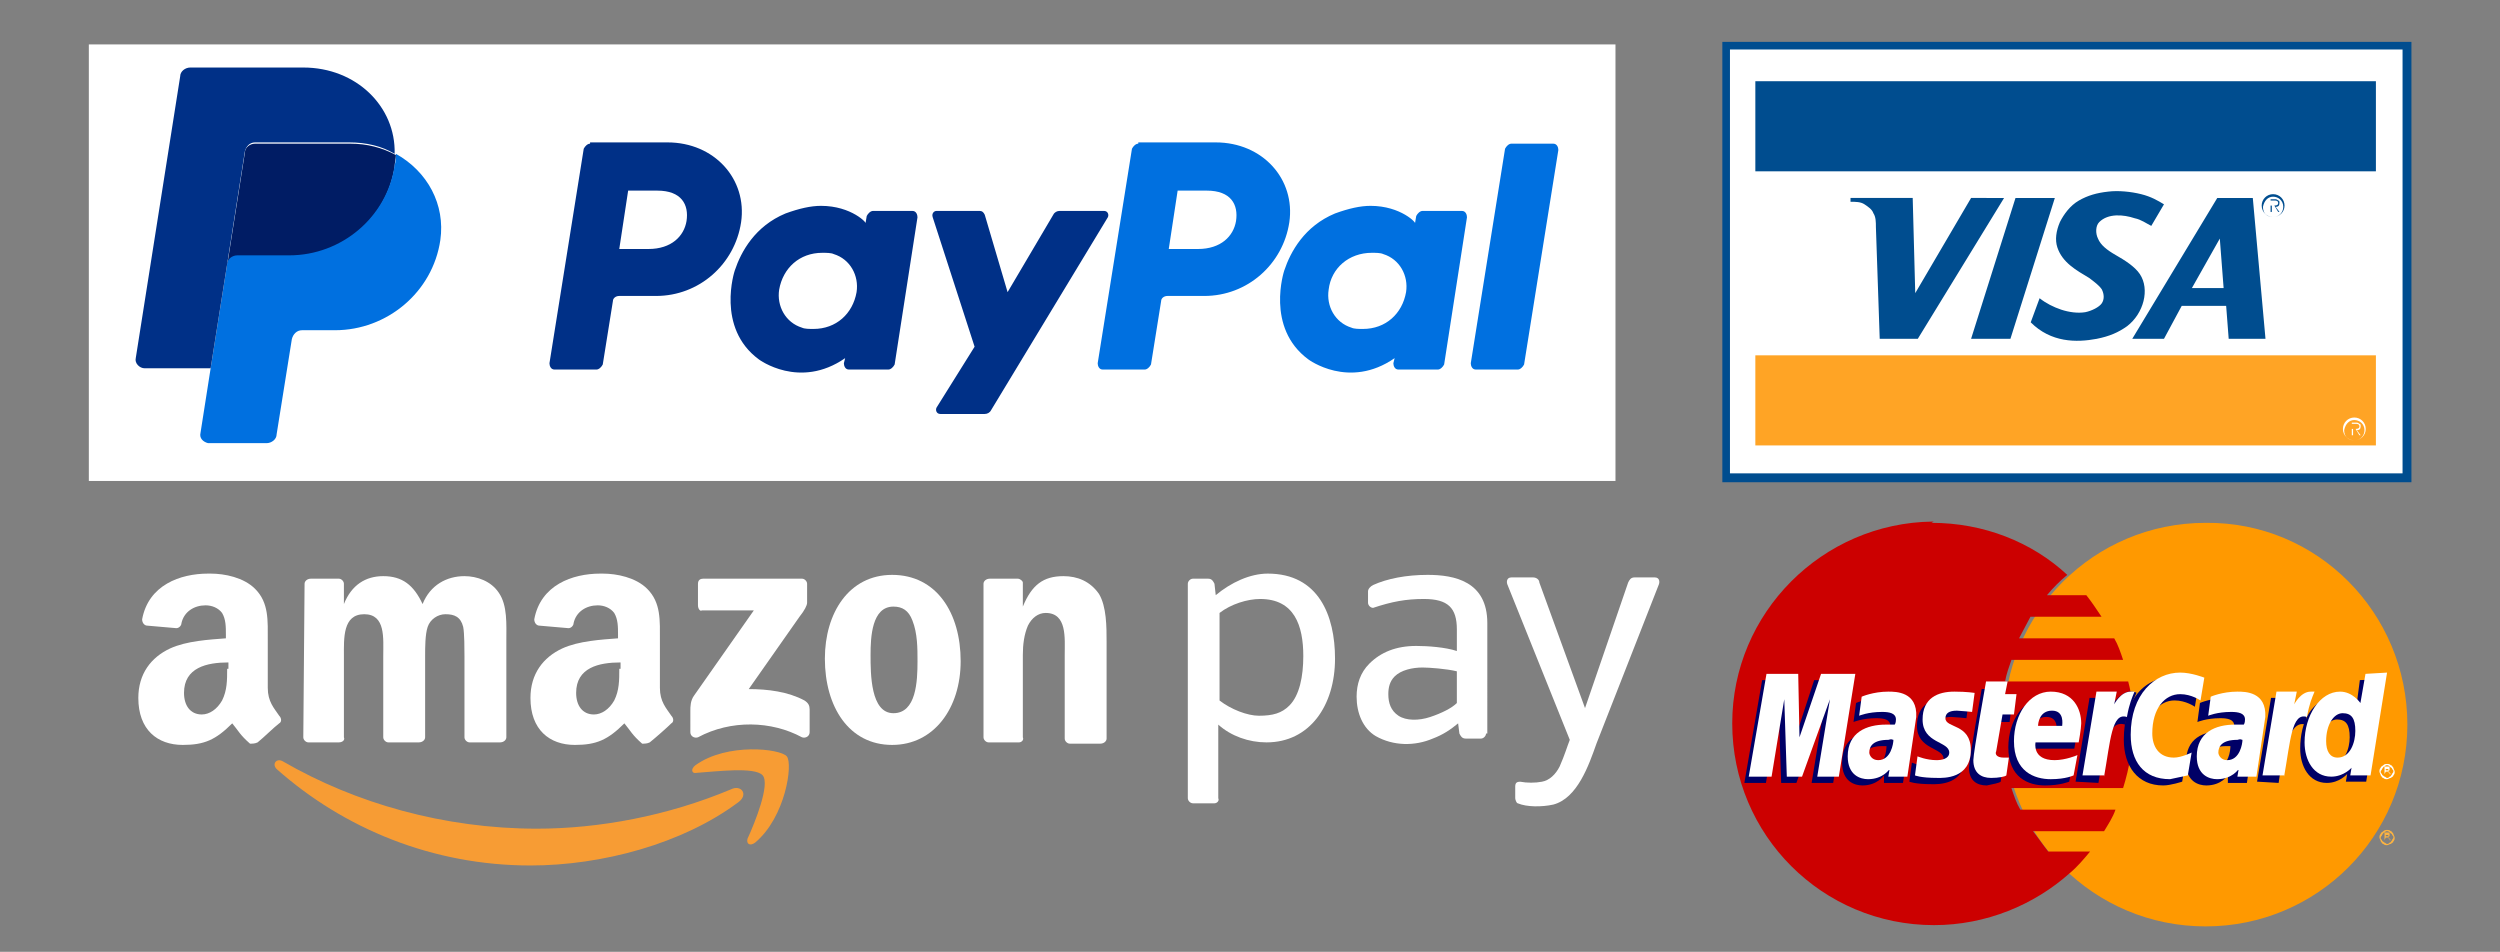
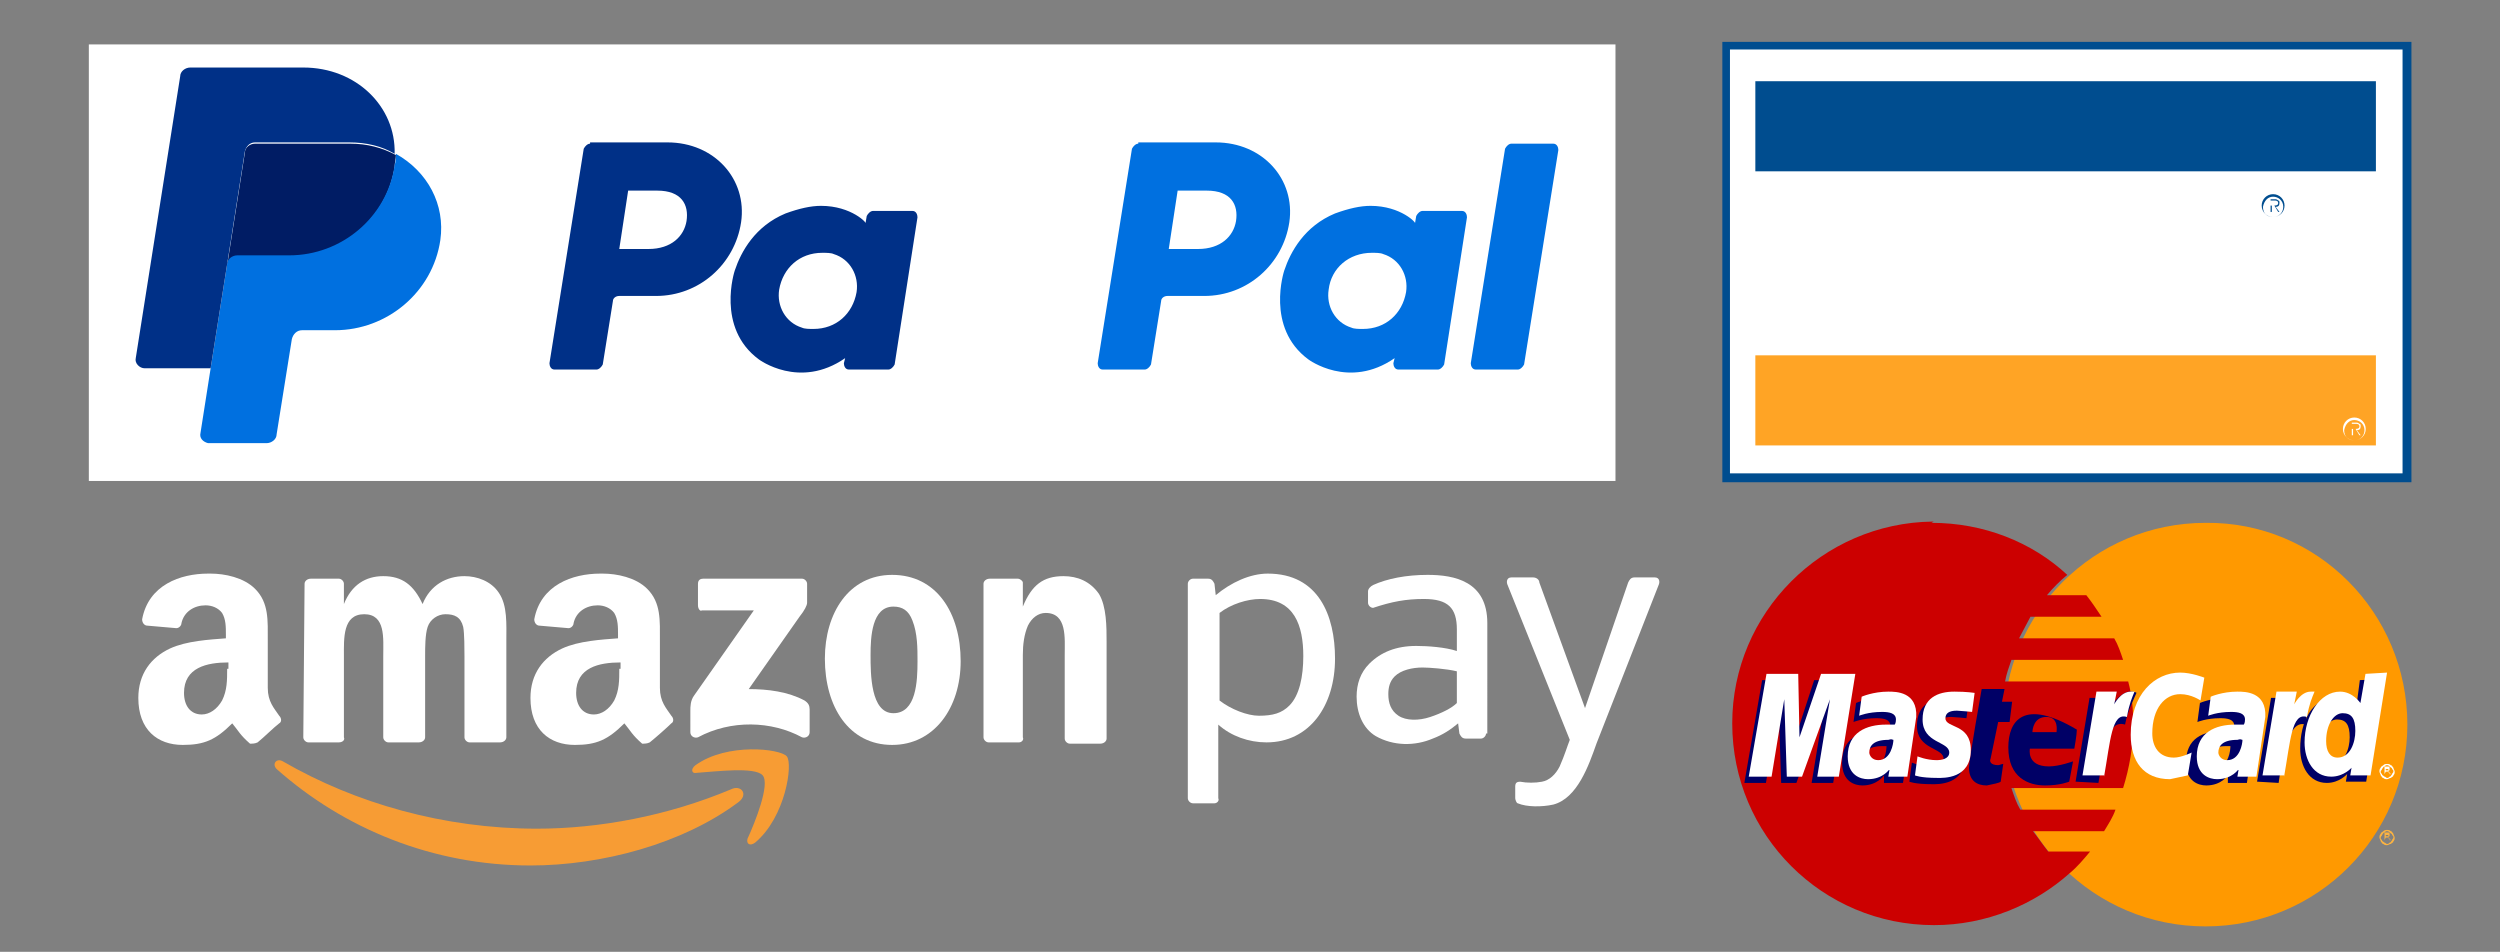
<svg xmlns="http://www.w3.org/2000/svg" xmlns:xlink="http://www.w3.org/1999/xlink" version="1.0" x="0px" y="0px" viewBox="0 0 197 75" xml:space="preserve">
  <rect x="0" y="0" width="197" height="75" fill="#808080" stroke="none" />
  <g id="Ebene_2" display="none">
    <rect x="0" display="inline" fill-rule="evenodd" clip-rule="evenodd" fill="#02304F" width="197" height="75" />
  </g>
  <g id="Ebene_1">
    <g>
      <defs>
        <rect id="SVGID_1_" x="-124.6" y="143.5" width="87.6" height="16.8" />
      </defs>
      <clipPath id="SVGID_00000000187353567245438680000003164883214986753190_">
        <use xlink:href="#SVGID_1_" overflow="visible" />
      </clipPath>
      <g clip-path="url(#SVGID_00000000187353567245438680000003164883214986753190_)">
        <path fill-rule="evenodd" clip-rule="evenodd" fill="#F79C34" d="M-90.1,156.7c-3.2,2.4-7.9,3.7-12,3.7c-5.7,0-10.8-2.1-14.6-5.6     c-0.3-0.3,0-0.6,0.3-0.4c4.2,2.4,9.3,3.9,14.6,3.9c3.6,0,7.5-0.7,11.2-2.3C-90,155.7-89.5,156.3-90.1,156.7z" />
        <path fill-rule="evenodd" clip-rule="evenodd" fill="#F79C34" d="M-88.7,155.1c-0.4-0.5-2.7-0.3-3.8-0.1c-0.3,0-0.4-0.2-0.1-0.4     c1.9-1.3,4.9-0.9,5.2-0.5c0.4,0.4-0.1,3.5-1.8,4.9c-0.3,0.2-0.5,0.1-0.4-0.2C-89.2,157.9-88.3,155.7-88.7,155.1z" />
        <path fill-rule="evenodd" clip-rule="evenodd" fill="#333E47" d="M-92.4,145.4v-1.3c0-0.2,0.1-0.3,0.3-0.3l5.7,0     c0.2,0,0.3,0.1,0.3,0.3v1.1c0,0.2-0.2,0.4-0.4,0.8l-2.9,4.2c1.1,0,2.2,0.1,3.2,0.7c0.2,0.1,0.3,0.3,0.3,0.5v1.3     c0,0.2-0.2,0.4-0.4,0.3c-1.7-0.9-4.1-1-6,0c-0.2,0.1-0.4-0.1-0.4-0.3v-1.3c0-0.2,0-0.6,0.2-0.9l3.4-4.9l-3,0     C-92.3,145.7-92.4,145.6-92.4,145.4z" />
        <path fill-rule="evenodd" clip-rule="evenodd" fill="#333E47" d="M-113.1,153.3h-1.7c-0.2,0-0.3-0.1-0.3-0.3l0-8.9     c0-0.2,0.1-0.3,0.3-0.3l1.6,0c0.2,0,0.3,0.1,0.3,0.3v1.2h0c0.4-1.1,1.2-1.6,2.3-1.6c1.1,0,1.8,0.5,2.2,1.6     c0.4-1.1,1.4-1.6,2.4-1.6c0.7,0,1.5,0.3,2,1c0.5,0.7,0.4,1.8,0.4,2.8l0,5.6c0,0.2-0.1,0.3-0.3,0.3h-1.7c-0.2,0-0.3-0.1-0.3-0.3     l0-4.7c0-0.4,0-1.3,0-1.7c-0.1-0.6-0.5-0.8-1-0.8c-0.4,0-0.9,0.3-1,0.7c-0.2,0.4-0.2,1.2-0.2,1.7v4.7c0,0.2-0.1,0.3-0.3,0.3h-1.7     c-0.2,0-0.3-0.1-0.3-0.3l0-4.7c0-1,0.2-2.4-1.1-2.4c-1.2,0-1.2,1.4-1.2,2.4l0,4.7C-112.8,153.1-112.9,153.3-113.1,153.3z" />
        <path fill-rule="evenodd" clip-rule="evenodd" fill="#333E47" d="M-81.2,145.4c-1.3,0-1.4,1.7-1.4,2.8s0,3.4,1.3,3.4     c1.3,0,1.4-1.9,1.4-3c0-0.7,0-1.6-0.3-2.3C-80.3,145.7-80.6,145.4-81.2,145.4z M-81.2,143.6c2.6,0,3.9,2.2,3.9,5     c0,2.7-1.5,4.8-3.9,4.8c-2.5,0-3.9-2.2-3.9-4.9C-85.1,145.8-83.7,143.6-81.2,143.6z" />
        <path fill-rule="evenodd" clip-rule="evenodd" fill="#333E47" d="M-73.9,153.3h-1.7c-0.2,0-0.3-0.1-0.3-0.3l0-8.9     c0-0.2,0.2-0.3,0.3-0.3l1.6,0c0.2,0,0.3,0.1,0.3,0.2v1.4h0c0.5-1.2,1.2-1.8,2.4-1.8c0.8,0,1.5,0.3,2,1c0.5,0.7,0.5,1.9,0.5,2.8     v5.6c0,0.2-0.2,0.3-0.3,0.3H-71c-0.2,0-0.3-0.1-0.3-0.3v-4.8c0-1,0.1-2.4-1.1-2.4c-0.4,0-0.8,0.3-1,0.7c-0.2,0.5-0.3,1.1-0.3,1.7     v4.8C-73.6,153.1-73.8,153.3-73.9,153.3z" />
        <path fill-rule="evenodd" clip-rule="evenodd" fill="#333E47" d="M-95.2,153.3c-0.1,0.1-0.3,0.1-0.4,0c-0.6-0.5-0.7-0.7-1-1.1     c-0.9,1-1.6,1.3-2.8,1.3c-1.5,0-2.6-0.9-2.6-2.7c0-1.4,0.8-2.4,1.8-2.8c0.9-0.4,2.2-0.5,3.2-0.6v-0.2c0-0.4,0-0.9-0.2-1.3     c-0.2-0.3-0.6-0.4-1-0.4c-0.7,0-1.2,0.3-1.4,1c0,0.2-0.1,0.3-0.3,0.3l-1.7-0.2c-0.1,0-0.3-0.1-0.3-0.4c0.4-2,2.2-2.6,3.8-2.6h0.1     c0.8,0,1.9,0.2,2.5,0.9c0.8,0.8,0.8,1.8,0.8,3v2.7c0,0.8,0.3,1.2,0.7,1.6c0.1,0.2,0.1,0.3,0,0.5C-94.2,152.4-94.8,153-95.2,153.3     L-95.2,153.3z M-96.9,149.1c0,0.7,0,1.2-0.3,1.8c-0.3,0.5-0.7,0.8-1.2,0.8c-0.7,0-1-0.5-1-1.3c0-1.5,1.3-1.7,2.6-1.7V149.1z" />
        <path fill-rule="evenodd" clip-rule="evenodd" fill="#333E47" d="M-117.8,153.3c-0.1,0.1-0.3,0.1-0.4,0c-0.6-0.5-0.7-0.7-1-1.1     c-0.9,1-1.6,1.3-2.8,1.3c-1.5,0-2.6-0.9-2.6-2.7c0-1.4,0.8-2.4,1.8-2.8c0.9-0.4,2.2-0.5,3.2-0.6v-0.2c0-0.4,0-0.9-0.2-1.3     c-0.2-0.3-0.6-0.4-1-0.4c-0.7,0-1.2,0.3-1.4,1c0,0.2-0.1,0.3-0.3,0.3l-1.7-0.2c-0.1,0-0.3-0.1-0.3-0.4c0.4-2,2.2-2.6,3.8-2.6h0.1     c0.8,0,1.9,0.2,2.5,0.9c0.8,0.8,0.8,1.8,0.8,3v2.7c0,0.8,0.3,1.2,0.7,1.6c0.1,0.2,0.1,0.3,0,0.5     C-116.8,152.4-117.5,153-117.8,153.3L-117.8,153.3z M-119.5,149.1c0,0.7,0,1.2-0.3,1.8c-0.3,0.5-0.7,0.8-1.2,0.8     c-0.7,0-1-0.5-1-1.3c0-1.5,1.3-1.7,2.6-1.7V149.1z" />
        <path fill-rule="evenodd" clip-rule="evenodd" fill="#333E47" d="M-45.3,156.5c0-0.2,0-0.4,0-0.7c0-0.2,0.1-0.3,0.3-0.3     c0.4,0.1,0.9,0.1,1.2,0c0.5-0.1,0.8-0.4,1-0.9c0.3-0.6,0.5-1.2,0.6-1.5l-3.6-8.9c-0.1-0.2-0.1-0.4,0.2-0.4h1.3     c0.2,0,0.3,0.2,0.4,0.3l2.6,7.2l2.5-7.2c0.1-0.1,0.2-0.3,0.4-0.3h1.2c0.3,0,0.3,0.3,0.2,0.4l-3.6,9.2c-0.5,1.2-1.1,3.2-2.5,3.5     c-0.7,0.2-1.6,0.1-2.1-0.1C-45.3,156.7-45.3,156.6-45.3,156.5z" />
        <path fill-rule="evenodd" clip-rule="evenodd" fill="#333E47" d="M-47,152.7c0,0.2-0.1,0.3-0.3,0.3h-0.9c-0.2,0-0.3-0.1-0.3-0.3     l-0.1-0.6c-0.4,0.3-0.9,0.6-1.4,0.9c-1,0.4-2.2,0.5-3.3-0.2c-0.7-0.5-1.1-1.3-1.1-2.2c0-0.7,0.2-1.4,0.7-1.9c0.6-0.7,1.6-1,2.7-1     c0.7,0,1.6,0.1,2.4,0.3v-1.2c0-1.2-0.5-1.8-1.9-1.8c-1,0-1.8,0.2-3,0.5c-0.2,0-0.3-0.1-0.3-0.3v-0.7c0-0.2,0.1-0.3,0.3-0.4     c0.8-0.3,1.9-0.6,3.1-0.6c1.6,0,3.4,0.4,3.4,2.8V152.7z M-48.7,151v-1.8c-0.6-0.2-1.6-0.2-2-0.2c-0.6,0-1.3,0.1-1.6,0.5     c-0.3,0.3-0.4,0.7-0.4,1c0,0.5,0.2,1,0.6,1.2c0.5,0.3,1.2,0.3,1.8,0.1C-49.6,151.6-49,151.3-48.7,151z" />
        <path fill-rule="evenodd" clip-rule="evenodd" fill="#333E47" d="M-60,145c2,0,2.5,1.5,2.5,3.3c0,1.2-0.2,2.3-0.8,2.9     c-0.5,0.5-1,0.6-1.8,0.6c-0.7,0-1.6-0.4-2.3-0.9v-5.1C-61.7,145.3-60.8,145-60,145z M-62.7,156.8h-1.2c-0.2,0-0.3-0.1-0.3-0.3     c0-4.1,0-8.2,0-12.3c0-0.2,0.1-0.3,0.3-0.3h0.9c0.2,0,0.3,0.1,0.3,0.3l0.1,0.6c0.8-0.8,1.9-1.2,3-1.2c2.9,0,3.9,2.4,3.9,4.9     c0,2.7-1.5,4.8-4,4.8c-1,0-2-0.4-2.8-1.1v4.3C-62.4,156.6-62.5,156.8-62.7,156.8z" />
      </g>
    </g>
    <g>
      <rect x="7" y="3.5" fill="#FFFFFF" width="120.3" height="34.4" />
      <g transform="translate(936.898 -21.779)">
        <path fill="#003087" d="M-890.4,33.1c-0.2,0-0.4,0.2-0.5,0.4l-2.7,16.9c0,0.2,0.1,0.5,0.4,0.5c0,0,0,0,0.1,0h3.2     c0.2,0,0.4-0.2,0.5-0.4l0.8-5c0-0.2,0.2-0.4,0.5-0.4h2.9c3.4,0,6.2-2.5,6.7-5.8c0.5-3.4-2.1-6.3-5.8-6.3H-890.4z M-887.4,36.8     h2.3c1.9,0,2.5,1.1,2.3,2.4c-0.2,1.2-1.2,2.2-3,2.2h-2.3L-887.4,36.8z M-872.2,38c-0.8,0-1.7,0.2-2.8,0.6c-2.4,1-3.5,3-4,4.5     c0,0-1.5,4.5,1.9,7c0,0,3.2,2.4,6.8-0.1l-0.1,0.4c0,0.2,0.1,0.5,0.4,0.5c0,0,0,0,0.1,0h3c0.2,0,0.4-0.2,0.5-0.4l1.8-11.6     c0-0.2-0.1-0.5-0.4-0.5c0,0,0,0-0.1,0h-3c-0.2,0-0.4,0.2-0.5,0.4l-0.1,0.6C-868.5,39.4-869.8,38-872.2,38L-872.2,38z      M-872.1,41.7c0.3,0,0.7,0,0.9,0.1c1.3,0.4,2,1.7,1.8,3c-0.3,1.7-1.6,2.9-3.4,2.9c-0.3,0-0.7,0-0.9-0.1c-1.3-0.4-2-1.7-1.8-3     C-875.2,42.9-873.9,41.7-872.1,41.7L-872.1,41.7z" />
        <path fill="#0070E0" d="M-847.2,33.1c-0.2,0-0.4,0.2-0.5,0.4l-2.7,16.9c0,0.2,0.1,0.5,0.4,0.5c0,0,0,0,0.1,0h3.2     c0.2,0,0.4-0.2,0.5-0.4l0.8-5c0-0.2,0.2-0.4,0.5-0.4h2.9c3.4,0,6.2-2.5,6.7-5.8c0.5-3.4-2.1-6.3-5.8-6.3H-847.2z M-844.1,36.8     h2.3c1.9,0,2.5,1.1,2.3,2.4c-0.2,1.2-1.2,2.2-3,2.2h-2.3L-844.1,36.8z M-828.9,38c-0.8,0-1.7,0.2-2.8,0.6c-2.4,1-3.5,3-4,4.5     c0,0-1.5,4.5,1.9,7c0,0,3.2,2.4,6.8-0.1l-0.1,0.4c0,0.2,0.1,0.5,0.4,0.5c0,0,0,0,0.1,0h3c0.2,0,0.4-0.2,0.5-0.4l1.8-11.6     c0-0.2-0.1-0.5-0.4-0.5c0,0,0,0-0.1,0h-3c-0.2,0-0.4,0.2-0.5,0.4l-0.1,0.6C-825.2,39.4-826.5,38-828.9,38L-828.9,38z      M-828.8,41.7c0.3,0,0.7,0,0.9,0.1c1.3,0.4,2,1.7,1.8,3c-0.3,1.7-1.6,2.9-3.4,2.9c-0.3,0-0.7,0-0.9-0.1c-1.3-0.4-2-1.7-1.8-3     C-832,42.9-830.6,41.7-828.8,41.7L-828.8,41.7z" />
-         <path fill="#003087" d="M-863.1,38.4c-0.2,0-0.4,0.2-0.3,0.5l3.3,10.2l-3,4.8c-0.1,0.2,0,0.5,0.3,0.5h3.5c0.2,0,0.4-0.1,0.5-0.3     l9.2-15.2c0.1-0.2,0-0.5-0.3-0.5h-3.5c-0.2,0-0.4,0.1-0.5,0.3l-3.6,6.1l-1.8-6.1c-0.1-0.2-0.2-0.3-0.4-0.3L-863.1,38.4z" />
        <path fill="#0070E0" d="M-817.8,33.1c-0.2,0-0.4,0.2-0.5,0.4l-2.7,16.9c0,0.2,0.1,0.5,0.4,0.5c0,0,0,0,0.1,0h3.2     c0.2,0,0.4-0.2,0.5-0.4l2.7-16.9c0-0.2-0.1-0.5-0.4-0.5c0,0,0,0-0.1,0L-817.8,33.1z" />
        <path fill="#001C64" d="M-916.8,33.1c-0.4,0-0.8,0.3-0.8,0.7l-1.4,8.9c0.1-0.4,0.4-0.7,0.8-0.7h4.1c4.1,0,7.7-3,8.3-7.1     c0-0.3,0.1-0.6,0.1-0.9c-1.1-0.6-2.3-0.9-3.6-0.9L-916.8,33.1z" />
        <path fill="#0070E0" d="M-905.7,33.9c0,0.3,0,0.6-0.1,0.9c-0.6,4.1-4.2,7.1-8.3,7.1h-4.1c-0.4,0-0.8,0.3-0.8,0.7l-1.3,8.2     l-0.8,5.1c-0.1,0.4,0.2,0.7,0.6,0.8c0,0,0.1,0,0.1,0h4.5c0.4,0,0.8-0.3,0.8-0.7l1.2-7.5c0.1-0.4,0.4-0.7,0.8-0.7h2.6     c4.1,0,7.7-3,8.3-7.1C-901.8,37.9-903.2,35.3-905.7,33.9L-905.7,33.9z" />
        <path fill="#003087" d="M-921.9,27.1c-0.4,0-0.8,0.3-0.8,0.7l-3.5,22.2c-0.1,0.4,0.3,0.8,0.7,0.8h5.2l1.3-8.2l1.4-8.9     c0.1-0.4,0.4-0.7,0.8-0.7h7.4c1.4,0,2.6,0.3,3.6,0.9c0.1-3.7-3-6.8-7.2-6.8H-921.9z" />
      </g>
    </g>
    <g id="layer1" transform="translate(21.921)">
      <g id="g6453">
        <path id="path2244" fill="#004D8F" d="M113.8,3.3V38h54.3V3.3H113.8z" />
        <path id="path10790" fill="#FFFFFF" d="M114.4,3.9h53v33.4l-53,0L114.4,3.9z" />
        <path id="polyline10794" fill="#004D8F" d="M165.3,13.6V6.4h-48.9v7.1H165.3z" />
        <path id="polyline10796" fill="#FFA425" d="M165.3,35.1V28h-48.9v7.1L165.3,35.1z" />
-         <path id="path10806" fill="#004D8F" d="M148.6,26.7h-2.5l6.7-11.1h2.8l1,11.1h-2.9l-0.2-2.6H150L148.6,26.7z M150.8,22.7h2.5     l-0.3-3.9L150.8,22.7z M143.3,26.7c1-0.2,1.7-0.5,2.4-1c1.3-1,1.8-2.9,1-4.1c-0.4-0.6-1.2-1.1-1.9-1.5c-0.7-0.4-1.2-0.8-1.4-1.3     c-0.2-0.4-0.2-1,0.1-1.3c0.7-0.7,1.9-0.6,2.8-0.3c0.5,0.1,0.9,0.4,1.3,0.6l1-1.7c-0.5-0.3-1-0.6-1.8-0.8     c-0.8-0.2-1.8-0.3-2.6-0.2c-0.9,0.1-1.6,0.3-2.3,0.7c-0.7,0.4-1.2,1.1-1.5,1.7c-0.3,0.7-0.4,1.4-0.2,2c0.4,1.2,1.5,1.8,2.5,2.4     c0.4,0.3,0.8,0.6,1,0.9c0.2,0.4,0.2,0.8,0,1.1s-0.8,0.6-1.3,0.7c-0.6,0.1-1.3,0-1.9-0.2c-0.6-0.2-1.2-0.5-1.7-0.9l-0.7,1.9     C139.7,27,141.7,27,143.3,26.7L143.3,26.7z M140,15.6h-3.1l-3.5,11.1h3.1L140,15.6z M136,15.6l-6.8,11.1h-3l-0.3-8.8     c0-0.4,0-0.8-0.2-1.1c-0.1-0.3-0.4-0.5-0.7-0.7c-0.3-0.2-0.7-0.2-1.1-0.2v-0.3h4.9l0.2,7.5l4.4-7.5L136,15.6z" />
        <path id="path394" fill="#FFFFFF" d="M163.6,32.9c-0.5,0-0.9,0.4-0.9,0.9c0,0.5,0.4,0.9,0.9,0.9c0.5,0,0.9-0.4,0.9-0.9     C164.5,33.3,164.1,32.9,163.6,32.9z M163.6,33.1c0.4,0,0.8,0.3,0.8,0.8c0,0.4-0.3,0.8-0.8,0.8s-0.8-0.3-0.8-0.8     C162.9,33.4,163.2,33.1,163.6,33.1z M163.8,33.9c0.2,0,0.3-0.1,0.3-0.3c0-0.1,0-0.2-0.1-0.2c-0.1-0.1-0.2-0.1-0.2-0.1h-0.4v1h0.1     v-0.5h0.2l0.3,0.5h0.1L163.8,33.9z M163.4,33.8v-0.4h0.3c0.1,0,0.3,0,0.3,0.2c0,0.2-0.2,0.2-0.4,0.2H163.4z" />
        <path id="path394-2" fill="#004D8F" d="M157.2,15.3c-0.5,0-0.9,0.4-0.9,0.9c0,0.5,0.4,0.9,0.9,0.9c0.5,0,0.9-0.4,0.9-0.9     C158.1,15.7,157.7,15.3,157.2,15.3z M157.2,15.5c0.4,0,0.8,0.3,0.8,0.8c0,0.4-0.3,0.8-0.8,0.8s-0.8-0.3-0.8-0.8     C156.5,15.8,156.8,15.5,157.2,15.5z M157.4,16.3c0.2,0,0.3-0.1,0.3-0.3c0-0.1,0-0.2-0.1-0.2c-0.1-0.1-0.2-0.1-0.2-0.1h-0.4v1h0.1     v-0.5h0.2l0.3,0.5h0.1L157.4,16.3z M157,16.2v-0.4h0.3c0.1,0,0.3,0,0.3,0.2c0,0.2-0.2,0.2-0.4,0.2H157z" />
      </g>
    </g>
    <g id="layer1_00000170246355293652534290000012516317511274150803_">
      <g id="g10305">
        <path id="path2268" fill="#FF9900" d="M189.7,57.1c0,8.8-7.1,15.9-15.9,15.9c-8.8,0-15.9-7.1-15.9-15.9c0,0,0,0,0,0     c0-8.8,7.1-15.9,15.9-15.9C182.6,41.1,189.7,48.3,189.7,57.1C189.7,57.1,189.7,57.1,189.7,57.1z" />
        <path id="path1350" fill="#CC0000" d="M152.3,41.1c-8.7,0.1-15.8,7.2-15.8,15.9c0,8.8,7.1,15.9,15.9,15.9c4.1,0,7.9-1.6,10.7-4.1     c0,0,0,0,0,0h0c0.6-0.5,1.1-1.1,1.6-1.7h-3.3c-0.4-0.5-0.8-1.1-1.2-1.6h5.6c0.3-0.5,0.7-1.1,0.9-1.7h-7.5     c-0.3-0.5-0.5-1.1-0.7-1.7h8.8c0.5-1.6,0.8-3.3,0.8-5c0-1.2-0.1-2.3-0.4-3.4h-9.7c0.1-0.6,0.3-1.1,0.5-1.7h8.8     c-0.2-0.6-0.4-1.2-0.7-1.7h-7.5c0.3-0.6,0.6-1.1,0.9-1.7h5.6c-0.4-0.6-0.8-1.2-1.2-1.7h-3.1c0.5-0.6,1-1.1,1.6-1.6     c-2.8-2.6-6.6-4.1-10.7-4.1C152.4,41.1,152.4,41.1,152.3,41.1z" />
        <path id="use9412" fill="#FCB340" d="M188.1,65.4c0.1,0,0.2,0,0.3,0.1c0.1,0,0.1,0.1,0.2,0.2c0,0.1,0.1,0.2,0.1,0.3     c0,0.1,0,0.2-0.1,0.3c0,0.1-0.1,0.1-0.2,0.2c-0.1,0-0.2,0.1-0.3,0.1c-0.1,0-0.2,0-0.3-0.1c-0.1,0-0.1-0.1-0.2-0.2     c0-0.1-0.1-0.2-0.1-0.3c0-0.1,0-0.2,0.1-0.3c0-0.1,0.1-0.1,0.2-0.2C187.9,65.4,188,65.4,188.1,65.4 M188.1,65.5     c-0.1,0-0.1,0-0.2,0.1c-0.1,0-0.1,0.1-0.2,0.2c0,0.1-0.1,0.1-0.1,0.2c0,0.1,0,0.1,0.1,0.2c0,0.1,0.1,0.1,0.2,0.2     c0.1,0,0.1,0.1,0.2,0.1c0.1,0,0.1,0,0.2-0.1c0.1,0,0.1-0.1,0.2-0.2c0-0.1,0.1-0.1,0.1-0.2c0-0.1,0-0.1-0.1-0.2     c0-0.1-0.1-0.1-0.2-0.2C188.2,65.5,188.2,65.5,188.1,65.5 M187.9,66.2v-0.6h0.2c0.1,0,0.1,0,0.1,0c0,0,0.1,0,0.1,0.1     c0,0,0,0.1,0,0.1c0,0,0,0.1,0,0.1c0,0-0.1,0-0.1,0.1c0,0,0,0,0,0c0,0,0,0.1,0.1,0.1l0.1,0.1h-0.1l0-0.1c0-0.1-0.1-0.1-0.1-0.1     c0,0,0,0-0.1,0H188L187.9,66.2L187.9,66.2 M188,65.9h0.1c0.1,0,0.1,0,0.1,0c0,0,0,0,0-0.1c0,0,0,0,0,0c0,0,0,0,0,0c0,0,0,0-0.1,0     H188L188,65.9" />
      </g>
      <g id="g16480">
        <g id="g13802" transform="translate(-13.744,15.994)">
          <path id="path13804" fill="#000066" d="M171.4,45.6l0.2-1.4c-0.1,0-0.3,0.1-0.4,0.1c-0.6,0-0.7-0.3-0.6-0.5l0.6-2.9h0.9l0.2-1.6      h-0.8l0.2-1h-1.8c0,0-1,5.6-1,6.2c0,1,0.6,1.4,1.4,1.4C170.8,45.8,171.3,45.7,171.4,45.6z" />
-           <path id="path13806" fill="#000066" d="M172,42.9c0,2.4,1.6,3,2.9,3c1.2,0,1.9-0.3,1.9-0.3l0.3-1.6c0,0-1.1,0.4-1.9,0.4      c-1.8,0-1.5-1.4-1.5-1.4l3.5,0c0,0,0.2-1.1,0.2-1.5c0-1.1-0.6-2.5-2.5-2.5C173.2,39,172,40.8,172,42.9z M175,40.5      c1,0,0.8,1.1,0.8,1.2h-1.9C173.9,41.5,174,40.5,175,40.5z" />
-           <path id="path13808" fill="#000066" d="M185.7,45.6l0.3-1.8c0,0-0.8,0.4-1.4,0.4c-1.2,0-1.7-0.9-1.7-1.9c0-2,1-3.1,2.2-3.1      c0.9,0,1.6,0.5,1.6,0.5l0.3-1.8c0,0-0.8-0.6-1.7-0.6c-2.6,0-4.2,1.8-4.2,5c0,2.1,1.1,3.6,3.1,3.6      C184.8,45.9,185.7,45.6,185.7,45.6z" />
+           <path id="path13806" fill="#000066" d="M172,42.9c0,2.4,1.6,3,2.9,3c1.2,0,1.9-0.3,1.9-0.3l0.3-1.6c0,0-1.1,0.4-1.9,0.4      c-1.8,0-1.5-1.4-1.5-1.4l3.5,0c0,0,0.2-1.1,0.2-1.5C173.2,39,172,40.8,172,42.9z M175,40.5      c1,0,0.8,1.1,0.8,1.2h-1.9C173.9,41.5,174,40.5,175,40.5z" />
          <path id="path13810" fill="#000066" d="M162.1,39c-1.2,0-2.1,0.4-2.1,0.4l-0.2,1.5c0,0,0.7-0.3,1.8-0.3c0.6,0,1.1,0.1,1.1,0.6      c0,0.3-0.1,0.4-0.1,0.4s-0.5,0-0.7,0c-1.7,0-3,0.6-3,2.5c0,1.5,1,1.8,1.6,1.8c1.2,0,1.7-0.8,1.7-0.8l0,0.6c0,0,1.5,0,1.5,0      l0.7-4.7C164.5,39.1,162.7,39,162.1,39z M162.4,42.8c0,0.3-0.1,1.6-1.1,1.6c-0.5,0-0.7-0.4-0.7-0.6c0-0.5,0.3-1,1.5-1      C162.4,42.8,162.3,42.8,162.4,42.8z" />
          <path id="path13812" fill="#000066" d="M166,45.8c0.4,0,2.6,0.1,2.6-2.2c0-2.1-2-1.7-2-2.5c0-0.4,0.3-0.6,0.9-0.6      c0.2,0,1.2,0.1,1.2,0.1l0.2-1.5c0,0-0.6-0.1-1.6-0.1c-1.3,0-2.5,0.5-2.5,2.2c0,1.9,2.1,1.7,2.1,2.6c0,0.5-0.6,0.6-1,0.6      c-0.8,0-1.5-0.3-1.5-0.3l-0.2,1.5C164.2,45.6,164.6,45.8,166,45.8z" />
          <path id="path13814" fill="#000066" d="M199.7,37.6l-0.3,2.3c0,0-0.6-0.9-1.6-0.9c-1.9,0-2.8,1.9-2.8,4c0,1.4,0.7,2.7,2.1,2.7      c1,0,1.6-0.7,1.6-0.7l-0.1,0.6h1.6l1.3-8.1L199.7,37.6z M198.9,42.1c0,0.9-0.4,2.1-1.4,2.1c-0.6,0-0.9-0.5-0.9-1.3      c0-1.3,0.6-2.2,1.3-2.2C198.6,40.7,198.9,41.1,198.9,42.1z" />
          <path id="path13816" fill="#000066" d="M152.9,45.7l1-6.1l0.2,6.1h1.2l2.2-6.1l-1,6.1h1.7l1.3-8.1l-2.8,0l-1.6,4.9l0-4.9h-2.5      l-1.4,8.1L152.9,45.7L152.9,45.7z" />
          <path id="path13818" fill="#000066" d="M179.1,45.7c0.5-2.8,0.7-5,2.1-4.6c0.2-1.1,0.7-2,0.9-2.5c0,0-0.1-0.1-0.5-0.1      c-0.8,0-1.8,1.5-1.8,1.5l0.2-1h-1.6l-1.1,6.6L179.1,45.7L179.1,45.7z" />
          <g id="use14699" transform="translate(845.3,0)">
            <path id="path13810_1_" fill="#000066" d="M-656.1,39c-1.2,0-2.1,0.4-2.1,0.4l-0.2,1.5c0,0,0.7-0.3,1.8-0.3       c0.6,0,1.1,0.1,1.1,0.6c0,0.3-0.1,0.4-0.1,0.4s-0.5,0-0.7,0c-1.7,0-3,0.6-3,2.5c0,1.5,1,1.8,1.6,1.8c1.2,0,1.7-0.8,1.7-0.8       l0,0.6h1.5l0.7-4.7C-653.7,39.1-655.5,39-656.1,39z M-655.8,42.8c0,0.3-0.1,1.6-1.1,1.6c-0.5,0-0.7-0.4-0.7-0.6       c0-0.5,0.3-1,1.5-1C-655.8,42.8-655.9,42.8-655.8,42.8z" />
          </g>
          <path id="use14701" fill="#000066" d="M193.3,45.7c0.3-2.1,0.8-5,2.1-4.6c0.2-1.1,0-1.1-0.4-1.1c-0.8,0-0.9,0-0.9,0l0.2-1h-1.6      l-1.1,6.6L193.3,45.7L193.3,45.7z" />
        </g>
        <g id="g10289">
-           <path id="path4157" fill="#FFFFFF" d="M158.1,61.1l0.2-1.4c-0.1,0-0.3,0-0.4,0c-0.6,0-0.7-0.3-0.6-0.5l0.5-2.9h0.9l0.2-1.6H158      l0.2-1h-1.7c0,0-1,5.6-1,6.2c0,1,0.6,1.4,1.4,1.4C157.5,61.3,158,61.2,158.1,61.1z" />
-           <path id="path4155" fill="#FFFFFF" d="M158.7,58.4c0,2.4,1.6,3,2.9,3c1.2,0,1.8-0.3,1.8-0.3l0.3-1.6c0,0-0.9,0.4-1.8,0.4      c-1.8,0-1.5-1.4-1.5-1.4h3.4c0,0,0.2-1.1,0.2-1.5c0-1.1-0.6-2.5-2.4-2.5C159.9,54.5,158.7,56.3,158.7,58.4z M161.7,56      c1,0,0.8,1.1,0.8,1.2h-1.9C160.6,57,160.7,56,161.7,56z" />
          <path id="path4151" fill="#FFFFFF" d="M172.4,61.1l0.3-1.8c0,0-0.8,0.4-1.4,0.4c-1.2,0-1.7-0.9-1.7-1.9c0-2,1-3.1,2.2-3.1      c0.9,0,1.6,0.5,1.6,0.5l0.3-1.8c0,0-1-0.4-1.9-0.4c-2,0-3.9,1.7-3.9,4.9c0,2.1,1,3.5,3.1,3.5C171.5,61.3,172.4,61.1,172.4,61.1z      " />
          <path id="path4149" fill="#FFFFFF" d="M148.8,54.5c-1.2,0-2.1,0.4-2.1,0.4l-0.2,1.5c0,0,0.7-0.3,1.8-0.3c0.6,0,1.1,0.1,1.1,0.6      c0,0.3-0.1,0.4-0.1,0.4s-0.5,0-0.7,0c-1.5,0-3,0.6-3,2.5c0,1.5,1,1.8,1.6,1.8c1.2,0,1.7-0.8,1.7-0.8l-0.1,0.6h1.5l0.7-4.7      C151.1,54.5,149.4,54.5,148.8,54.5z M149.2,58.3c0,0.3-0.2,1.6-1.2,1.6c-0.5,0-0.7-0.4-0.7-0.6c0-0.5,0.3-1,1.5-1      C149.1,58.2,149.1,58.3,149.2,58.3z" />
          <path id="path4145" fill="#FFFFFF" d="M152.7,61.3c0.4,0,2.6,0.1,2.6-2.2c0-2.1-2-1.7-2-2.5c0-0.4,0.3-0.6,0.9-0.6      c0.2,0,1.2,0.1,1.2,0.1l0.2-1.5c0,0-0.6-0.1-1.6-0.1c-1.3,0-2.5,0.5-2.5,2.2c0,1.9,2.1,1.7,2.1,2.6c0,0.5-0.6,0.6-1,0.6      c-0.8,0-1.5-0.3-1.5-0.3l-0.2,1.5C150.9,61.1,151.3,61.3,152.7,61.3z" />
          <path id="path4139" fill="#FFFFFF" d="M186.4,53.1l-0.4,2.3c0,0-0.6-0.9-1.6-0.9c-1.6,0-2.8,1.9-2.8,4c0,1.4,0.7,2.7,2.1,2.7      c1,0,1.6-0.7,1.6-0.7l-0.1,0.6h1.6l1.3-8.1L186.4,53.1z M185.6,57.6c0,0.9-0.4,2.1-1.4,2.1c-0.6,0-0.9-0.5-0.9-1.3      c0-1.3,0.6-2.2,1.3-2.2C185.3,56.2,185.6,56.6,185.6,57.6z" />
          <path id="path4133" fill="#FFFFFF" d="M139.6,61.2l1-6.1l0.2,6.1h1.2l2.2-6.1l-1,6.1h1.7l1.3-8.1h-2.7l-1.7,5l-0.1-5h-2.5      l-1.4,8.1H139.6z" />
          <path id="path4131" fill="#FFFFFF" d="M165.8,61.2c0.5-2.8,0.6-5.1,1.8-4.7c0.2-1.1,0.4-1.5,0.6-2c0,0-0.1,0-0.3,0      c-0.8,0-1.3,1-1.3,1l0.2-1h-1.6l-1.1,6.6H165.8z" />
          <g id="use8523" transform="translate(847.006,0)">
            <path id="path4149_1_" fill="#FFFFFF" d="M-670.7,54.5c-1.2,0-2.1,0.4-2.1,0.4l-0.2,1.5c0,0,0.7-0.3,1.8-0.3       c0.6,0,1.1,0.1,1.1,0.6c0,0.3-0.1,0.4-0.1,0.4s-0.5,0-0.7,0c-1.5,0-3,0.6-3,2.5c0,1.5,1,1.8,1.6,1.8c1.2,0,1.7-0.8,1.7-0.8       l-0.1,0.6c0,0,1.5,0,1.5,0l0.7-4.7C-668.4,54.5-670.1,54.5-670.7,54.5z M-670.3,58.3c0,0.3-0.2,1.6-1.2,1.6       c-0.5,0-0.7-0.4-0.7-0.6c0-0.5,0.3-1,1.5-1C-670.4,58.2-670.4,58.3-670.3,58.3z" />
          </g>
          <g id="use8525" transform="translate(442.286,0)">
            <path id="path4131_1_" fill="#FFFFFF" d="M-262.3,61.2c0.5-2.8,0.6-5.1,1.8-4.7c0.2-1.1,0.4-1.5,0.6-2c0,0-0.1,0-0.3,0       c-0.8,0-1.3,1-1.3,1l0.2-1h-1.6l-1.1,6.6H-262.3z" />
          </g>
          <path id="text9407" fill="#FFFFFF" d="M188.1,60.2c0.1,0,0.2,0,0.3,0.1c0.1,0,0.1,0.1,0.2,0.2c0,0.1,0.1,0.2,0.1,0.3      c0,0.1,0,0.2-0.1,0.3c0,0.1-0.1,0.1-0.2,0.2c-0.1,0-0.2,0.1-0.3,0.1c-0.1,0-0.2,0-0.3-0.1c-0.1,0-0.1-0.1-0.2-0.2      c0-0.1-0.1-0.2-0.1-0.3c0-0.1,0-0.2,0.1-0.3c0-0.1,0.1-0.1,0.2-0.2C187.9,60.2,188,60.2,188.1,60.2 M188.1,60.3      c-0.1,0-0.1,0-0.2,0.1c-0.1,0-0.1,0.1-0.2,0.2c0,0.1-0.1,0.1-0.1,0.2c0,0.1,0,0.1,0.1,0.2c0,0.1,0.1,0.1,0.2,0.2      c0.1,0,0.1,0.1,0.2,0.1c0.1,0,0.1,0,0.2-0.1c0.1,0,0.1-0.1,0.2-0.2c0-0.1,0.1-0.1,0.1-0.2c0-0.1,0-0.1-0.1-0.2      c0-0.1-0.1-0.1-0.2-0.2C188.2,60.3,188.2,60.3,188.1,60.3 M187.9,61v-0.6h0.2c0.1,0,0.1,0,0.1,0c0,0,0.1,0,0.1,0.1      c0,0,0,0.1,0,0.1c0,0,0,0.1,0,0.1c0,0-0.1,0-0.1,0.1c0,0,0,0,0,0c0,0,0,0.1,0.1,0.1l0.1,0.1h-0.1l0-0.1c0-0.1-0.1-0.1-0.1-0.1      c0,0,0,0-0.1,0H188L187.9,61L187.9,61 M188,60.7h0.1c0.1,0,0.1,0,0.1,0c0,0,0,0,0-0.1c0,0,0,0,0,0c0,0,0,0,0,0c0,0,0,0-0.1,0      H188L188,60.7" />
        </g>
      </g>
    </g>
    <g>
      <path fill-rule="evenodd" clip-rule="evenodd" fill="#F79C34" d="M58.2,63.2c-4.4,3.3-10.8,5-16.4,5c-7.7,0-14.7-2.9-20-7.6    c-0.4-0.4,0-0.9,0.5-0.6c5.7,3.3,12.7,5.3,20,5.3c4.9,0,10.3-1,15.3-3.1C58.4,61.8,59,62.6,58.2,63.2z" />
      <path fill-rule="evenodd" clip-rule="evenodd" fill="#F79C34" d="M60.1,61.1c-0.6-0.7-3.7-0.3-5.2-0.2c-0.4,0.1-0.5-0.3-0.1-0.6    c2.5-1.8,6.7-1.3,7.2-0.7c0.5,0.6-0.1,4.8-2.5,6.8c-0.4,0.3-0.7,0.1-0.6-0.3C59.5,64.8,60.7,61.8,60.1,61.1z" />
      <path fill-rule="evenodd" clip-rule="evenodd" fill="#FFFFFF" d="M55,47.7V46c0-0.3,0.2-0.4,0.4-0.4l7.8,0c0.2,0,0.4,0.2,0.4,0.4    v1.5c0,0.2-0.2,0.6-0.6,1.1l-4,5.7c1.5,0,3.1,0.2,4.4,0.9c0.3,0.2,0.4,0.4,0.4,0.7v1.8c0,0.3-0.3,0.5-0.6,0.4    c-2.4-1.3-5.6-1.4-8.2,0c-0.3,0.1-0.6-0.1-0.6-0.4V56c0-0.3,0-0.8,0.3-1.2l4.7-6.7l-4.1,0C55.2,48.2,55,48,55,47.7z" />
      <path fill-rule="evenodd" clip-rule="evenodd" fill="#FFFFFF" d="M26.7,58.5h-2.4c-0.2,0-0.4-0.2-0.4-0.4L24,46    c0-0.2,0.2-0.4,0.5-0.4l2.2,0c0.2,0,0.4,0.2,0.4,0.4v1.6h0c0.6-1.5,1.7-2.2,3.1-2.2c1.5,0,2.4,0.7,3.1,2.2    c0.6-1.5,1.9-2.2,3.3-2.2c1,0,2.1,0.4,2.7,1.3c0.7,1,0.6,2.5,0.6,3.8l0,7.6c0,0.2-0.2,0.4-0.5,0.4H37c-0.2,0-0.4-0.2-0.4-0.4    l0-6.4c0-0.5,0-1.8-0.1-2.3c-0.2-0.8-0.7-1-1.4-1c-0.6,0-1.2,0.4-1.4,1c-0.2,0.6-0.2,1.6-0.2,2.3v6.4c0,0.2-0.2,0.4-0.5,0.4h-2.4    c-0.2,0-0.4-0.2-0.4-0.4l0-6.4c0-1.4,0.2-3.3-1.5-3.3c-1.7,0-1.6,1.9-1.6,3.3l0,6.4C27.2,58.3,27,58.5,26.7,58.5z" />
      <path fill-rule="evenodd" clip-rule="evenodd" fill="#FFFFFF" d="M70.4,47.8c-1.7,0-1.8,2.4-1.8,3.8c0,1.5,0,4.6,1.8,4.6    c1.8,0,1.9-2.5,1.9-4.1c0-1,0-2.2-0.4-3.2C71.6,48.1,71.1,47.8,70.4,47.8z M70.3,45.3c3.5,0,5.4,3,5.4,6.8c0,3.7-2.1,6.6-5.4,6.6    c-3.4,0-5.3-3-5.3-6.8C65,48.3,66.9,45.3,70.3,45.3z" />
      <path fill-rule="evenodd" clip-rule="evenodd" fill="#FFFFFF" d="M80.3,58.5h-2.4c-0.2,0-0.4-0.2-0.4-0.4l0-12.1    c0-0.2,0.2-0.4,0.5-0.4l2.2,0c0.2,0,0.4,0.2,0.4,0.3v1.9h0c0.7-1.7,1.6-2.4,3.2-2.4c1.1,0,2.1,0.4,2.8,1.4c0.6,1,0.6,2.6,0.6,3.8    v7.6c0,0.2-0.2,0.4-0.5,0.4h-2.4c-0.2,0-0.4-0.2-0.4-0.4v-6.6c0-1.3,0.2-3.3-1.5-3.3c-0.6,0-1.1,0.4-1.4,1    c-0.3,0.7-0.4,1.5-0.4,2.3v6.5C80.7,58.3,80.5,58.5,80.3,58.5z" />
      <path fill-rule="evenodd" clip-rule="evenodd" fill="#FFFFFF" d="M51.2,58.5c-0.2,0.1-0.4,0.1-0.6,0.1c-0.8-0.7-0.9-1-1.4-1.6    c-1.3,1.3-2.2,1.7-3.9,1.7c-2,0-3.5-1.2-3.5-3.7c0-1.9,1-3.2,2.5-3.9c1.3-0.6,3.1-0.7,4.4-0.8V50c0-0.6,0-1.2-0.3-1.7    c-0.3-0.4-0.8-0.6-1.3-0.6c-0.9,0-1.7,0.5-1.9,1.4c0,0.2-0.2,0.4-0.4,0.4l-2.3-0.2c-0.2,0-0.4-0.2-0.4-0.5c0.5-2.7,3-3.6,5.2-3.6    h0.2c1.1,0,2.6,0.3,3.5,1.2c1.1,1.1,1,2.5,1,4.1v3.7c0,1.1,0.5,1.6,0.9,2.2c0.2,0.2,0.2,0.5,0,0.6C52.6,57.3,51.7,58.1,51.2,58.5    L51.2,58.5z M48.8,52.7c0,0.9,0,1.7-0.4,2.5c-0.4,0.7-1,1.1-1.6,1.1c-0.9,0-1.4-0.7-1.4-1.7c0-2,1.8-2.4,3.5-2.4V52.7z" />
      <path fill-rule="evenodd" clip-rule="evenodd" fill="#FFFFFF" d="M20.3,58.5c-0.2,0.1-0.4,0.1-0.6,0.1c-0.8-0.7-0.9-1-1.4-1.6    c-1.3,1.3-2.2,1.7-3.9,1.7c-2,0-3.5-1.2-3.5-3.7c0-1.9,1-3.2,2.5-3.9c1.3-0.6,3.1-0.7,4.4-0.8V50c0-0.6,0-1.2-0.3-1.7    c-0.3-0.4-0.8-0.6-1.3-0.6c-0.9,0-1.7,0.5-1.9,1.4c0,0.2-0.2,0.4-0.4,0.4l-2.3-0.2c-0.2,0-0.4-0.2-0.4-0.5c0.5-2.7,3-3.6,5.2-3.6    h0.2c1.1,0,2.6,0.3,3.5,1.2c1.1,1.1,1,2.5,1,4.1v3.7c0,1.1,0.5,1.6,0.9,2.2c0.2,0.2,0.2,0.5,0,0.6C21.6,57.3,20.8,58.1,20.3,58.5    L20.3,58.5z M17.9,52.7c0,0.9,0,1.7-0.4,2.5c-0.4,0.7-1,1.1-1.6,1.1c-0.9,0-1.4-0.7-1.4-1.7c0-2,1.8-2.4,3.5-2.4V52.7z" />
      <path fill-rule="evenodd" clip-rule="evenodd" fill="#FFFFFF" d="M119.4,62.9c0-0.3,0-0.6,0-0.9c0-0.3,0.1-0.4,0.4-0.4    c0.5,0.1,1.2,0.1,1.7,0c0.6-0.1,1.1-0.6,1.4-1.2c0.4-0.9,0.6-1.6,0.8-2.1l-4.9-12.2c-0.1-0.2-0.1-0.6,0.3-0.6h1.7    c0.3,0,0.5,0.2,0.5,0.4l3.6,9.9l3.4-9.9c0.1-0.2,0.2-0.4,0.5-0.4h1.6c0.4,0,0.4,0.4,0.3,0.6l-4.9,12.5c-0.6,1.7-1.5,4.3-3.4,4.8    c-0.9,0.2-2.1,0.2-2.8-0.1C119.5,63.3,119.4,63,119.4,62.9z" />
      <path fill-rule="evenodd" clip-rule="evenodd" fill="#FFFFFF" d="M117.1,57.8c0,0.2-0.2,0.4-0.4,0.4h-1.2c-0.3,0-0.4-0.2-0.5-0.4    l-0.1-0.8c-0.6,0.5-1.2,0.9-2,1.2c-1.4,0.6-3.1,0.6-4.5-0.2c-1-0.6-1.5-1.8-1.5-3.1c0-1,0.3-1.9,1-2.6c0.9-0.9,2.1-1.4,3.7-1.4    c0.9,0,2.3,0.1,3.2,0.4v-1.7c0-1.7-0.7-2.4-2.6-2.4c-1.4,0-2.5,0.2-4,0.7c-0.2,0-0.4-0.2-0.4-0.4v-0.9c0-0.2,0.2-0.4,0.4-0.5    c1.1-0.5,2.6-0.8,4.3-0.8c2.1,0,4.7,0.5,4.7,3.8V57.8z M114.8,55.4v-2.5c-0.8-0.2-2.2-0.3-2.7-0.3c-0.8,0-1.7,0.2-2.2,0.7    c-0.4,0.4-0.5,0.9-0.5,1.4c0,0.7,0.2,1.3,0.8,1.7c0.6,0.4,1.6,0.4,2.5,0.1C113.6,56.2,114.4,55.8,114.8,55.4z" />
      <path fill-rule="evenodd" clip-rule="evenodd" fill="#FFFFFF" d="M99.3,47.2c2.7,0,3.4,2.1,3.4,4.5c0,1.6-0.3,3.1-1.1,3.9    c-0.6,0.6-1.3,0.8-2.4,0.8c-0.9,0-2.2-0.5-3.1-1.2v-6.9C97,47.6,98.3,47.2,99.3,47.2z M95.7,63.3H94c-0.2,0-0.4-0.2-0.4-0.4    c0-5.6,0-11.3,0-16.9c0-0.2,0.2-0.4,0.4-0.4h1.2c0.3,0,0.4,0.2,0.5,0.4l0.1,0.9c1.2-1,2.7-1.7,4.1-1.7c4,0,5.3,3.3,5.3,6.7    c0,3.7-2,6.6-5.4,6.6c-1.4,0-2.8-0.5-3.8-1.4v5.8C96.1,63.1,95.9,63.3,95.7,63.3z" />
    </g>
  </g>
</svg>